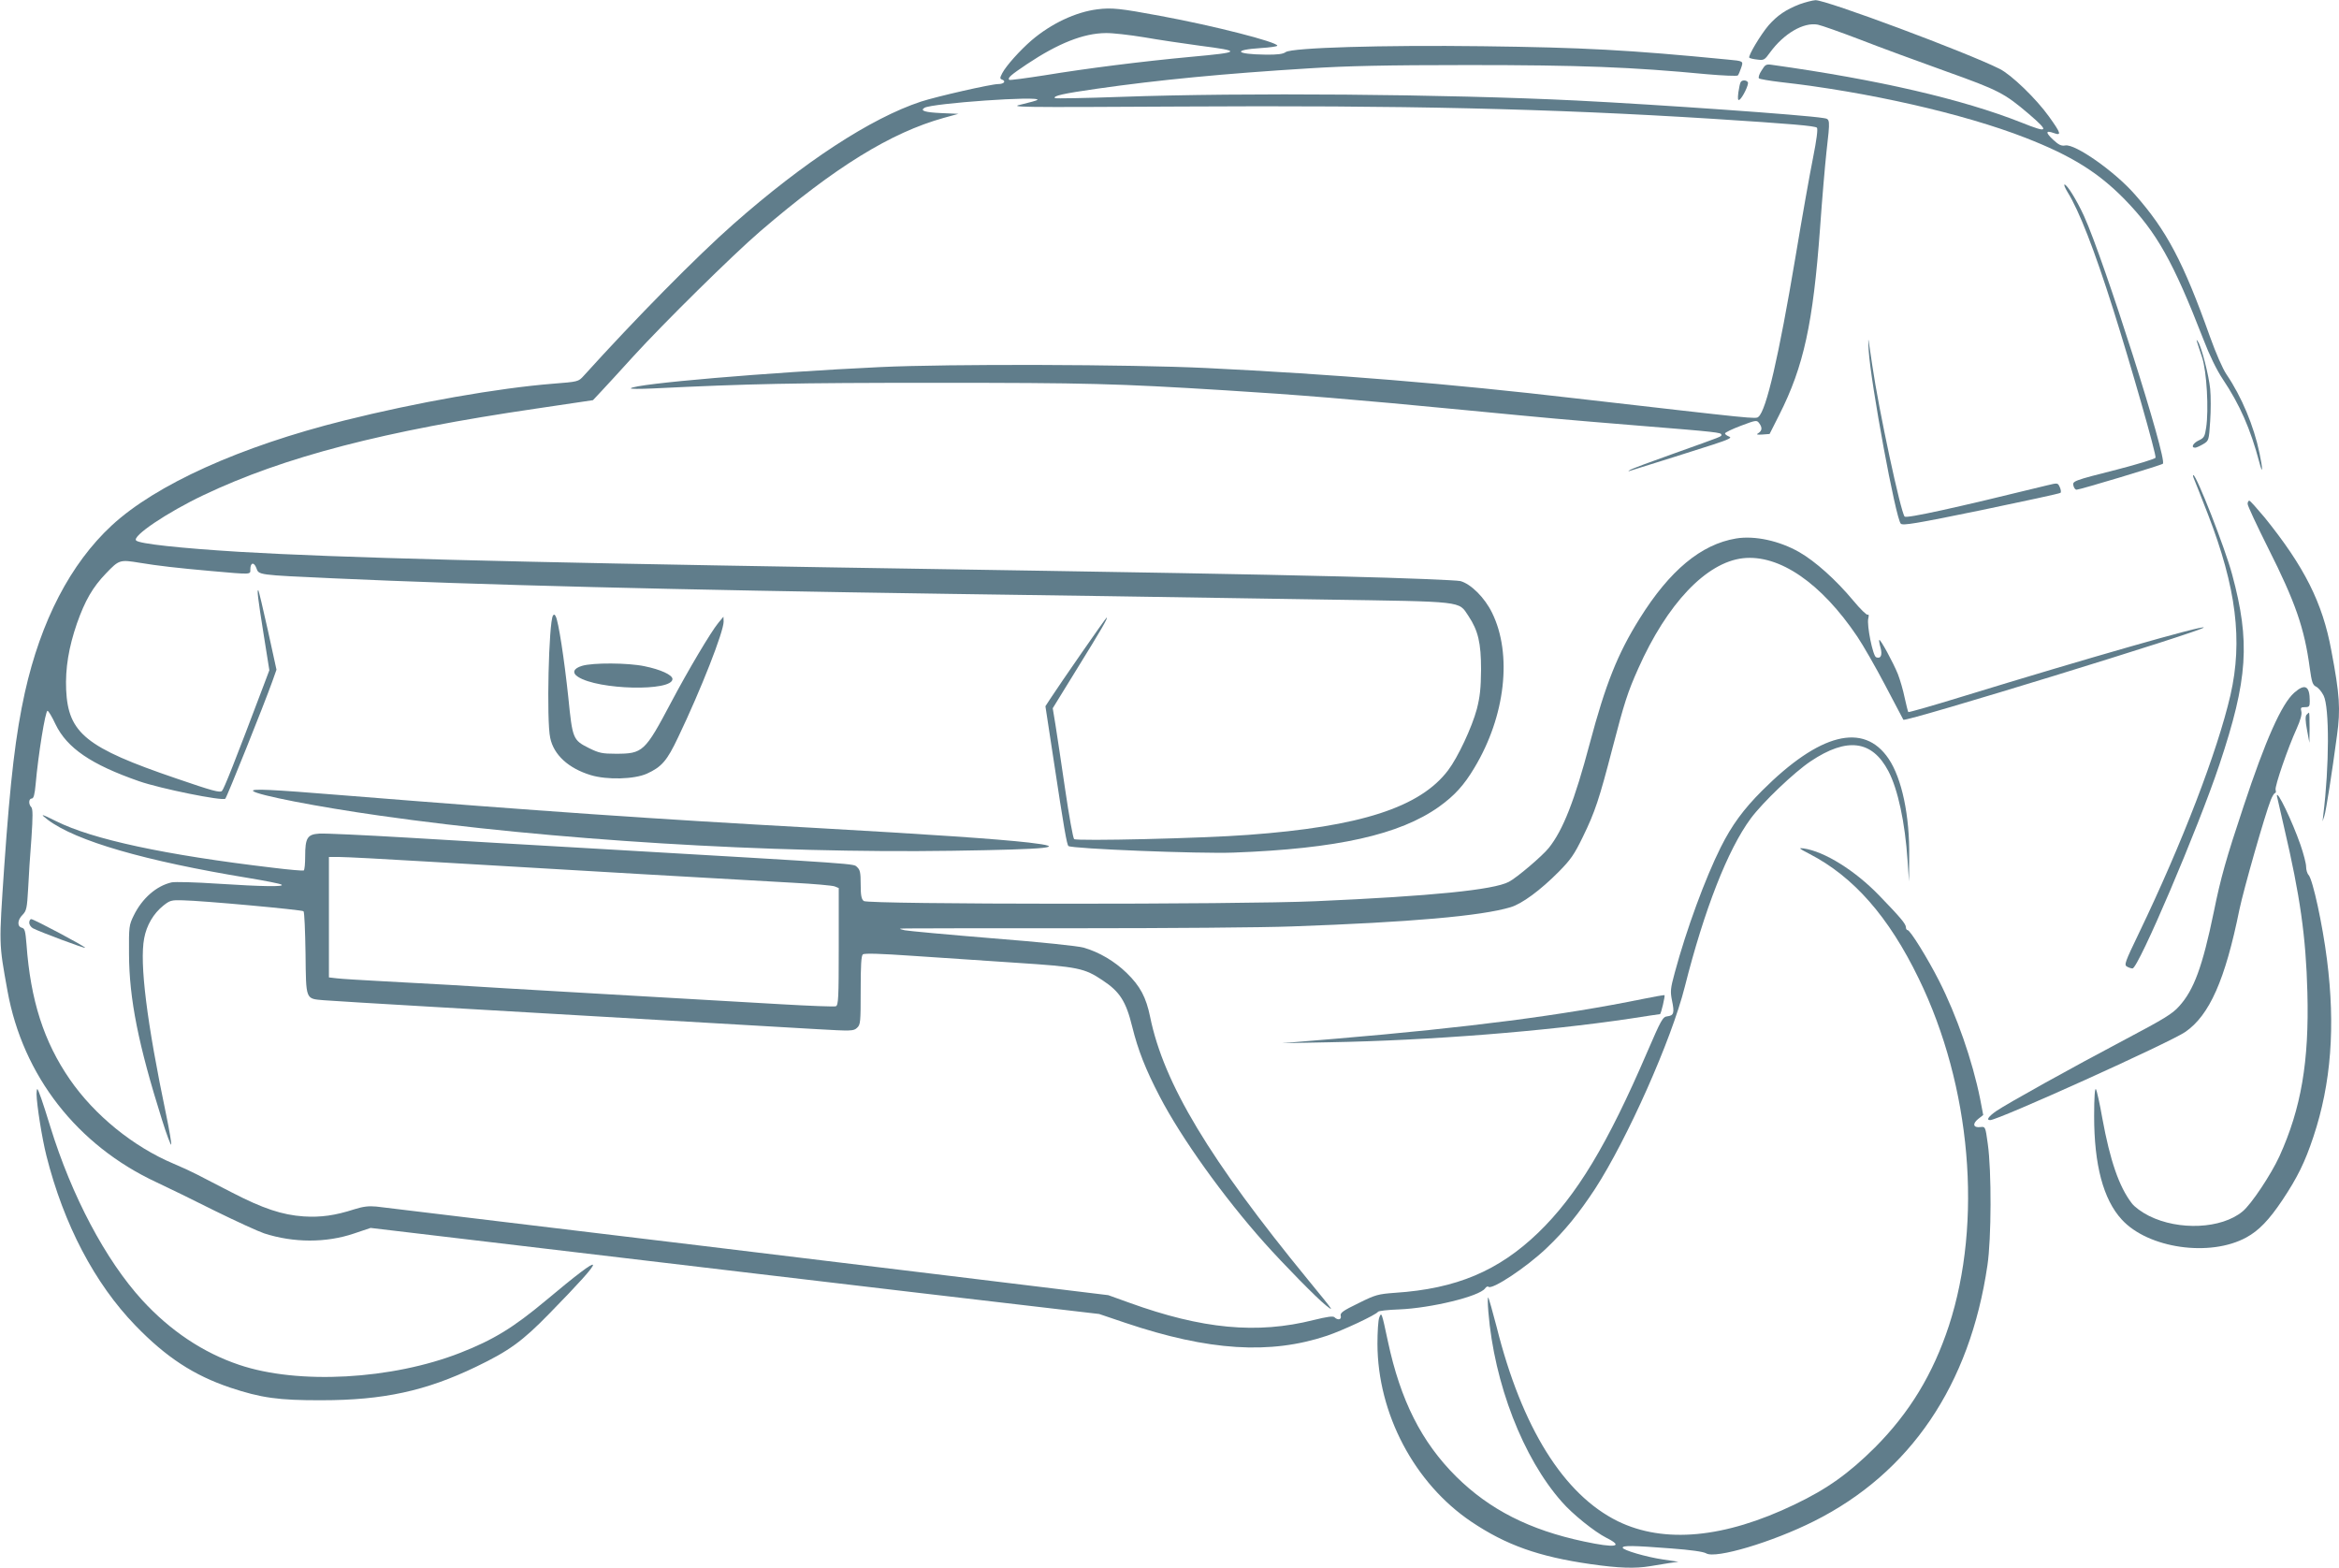
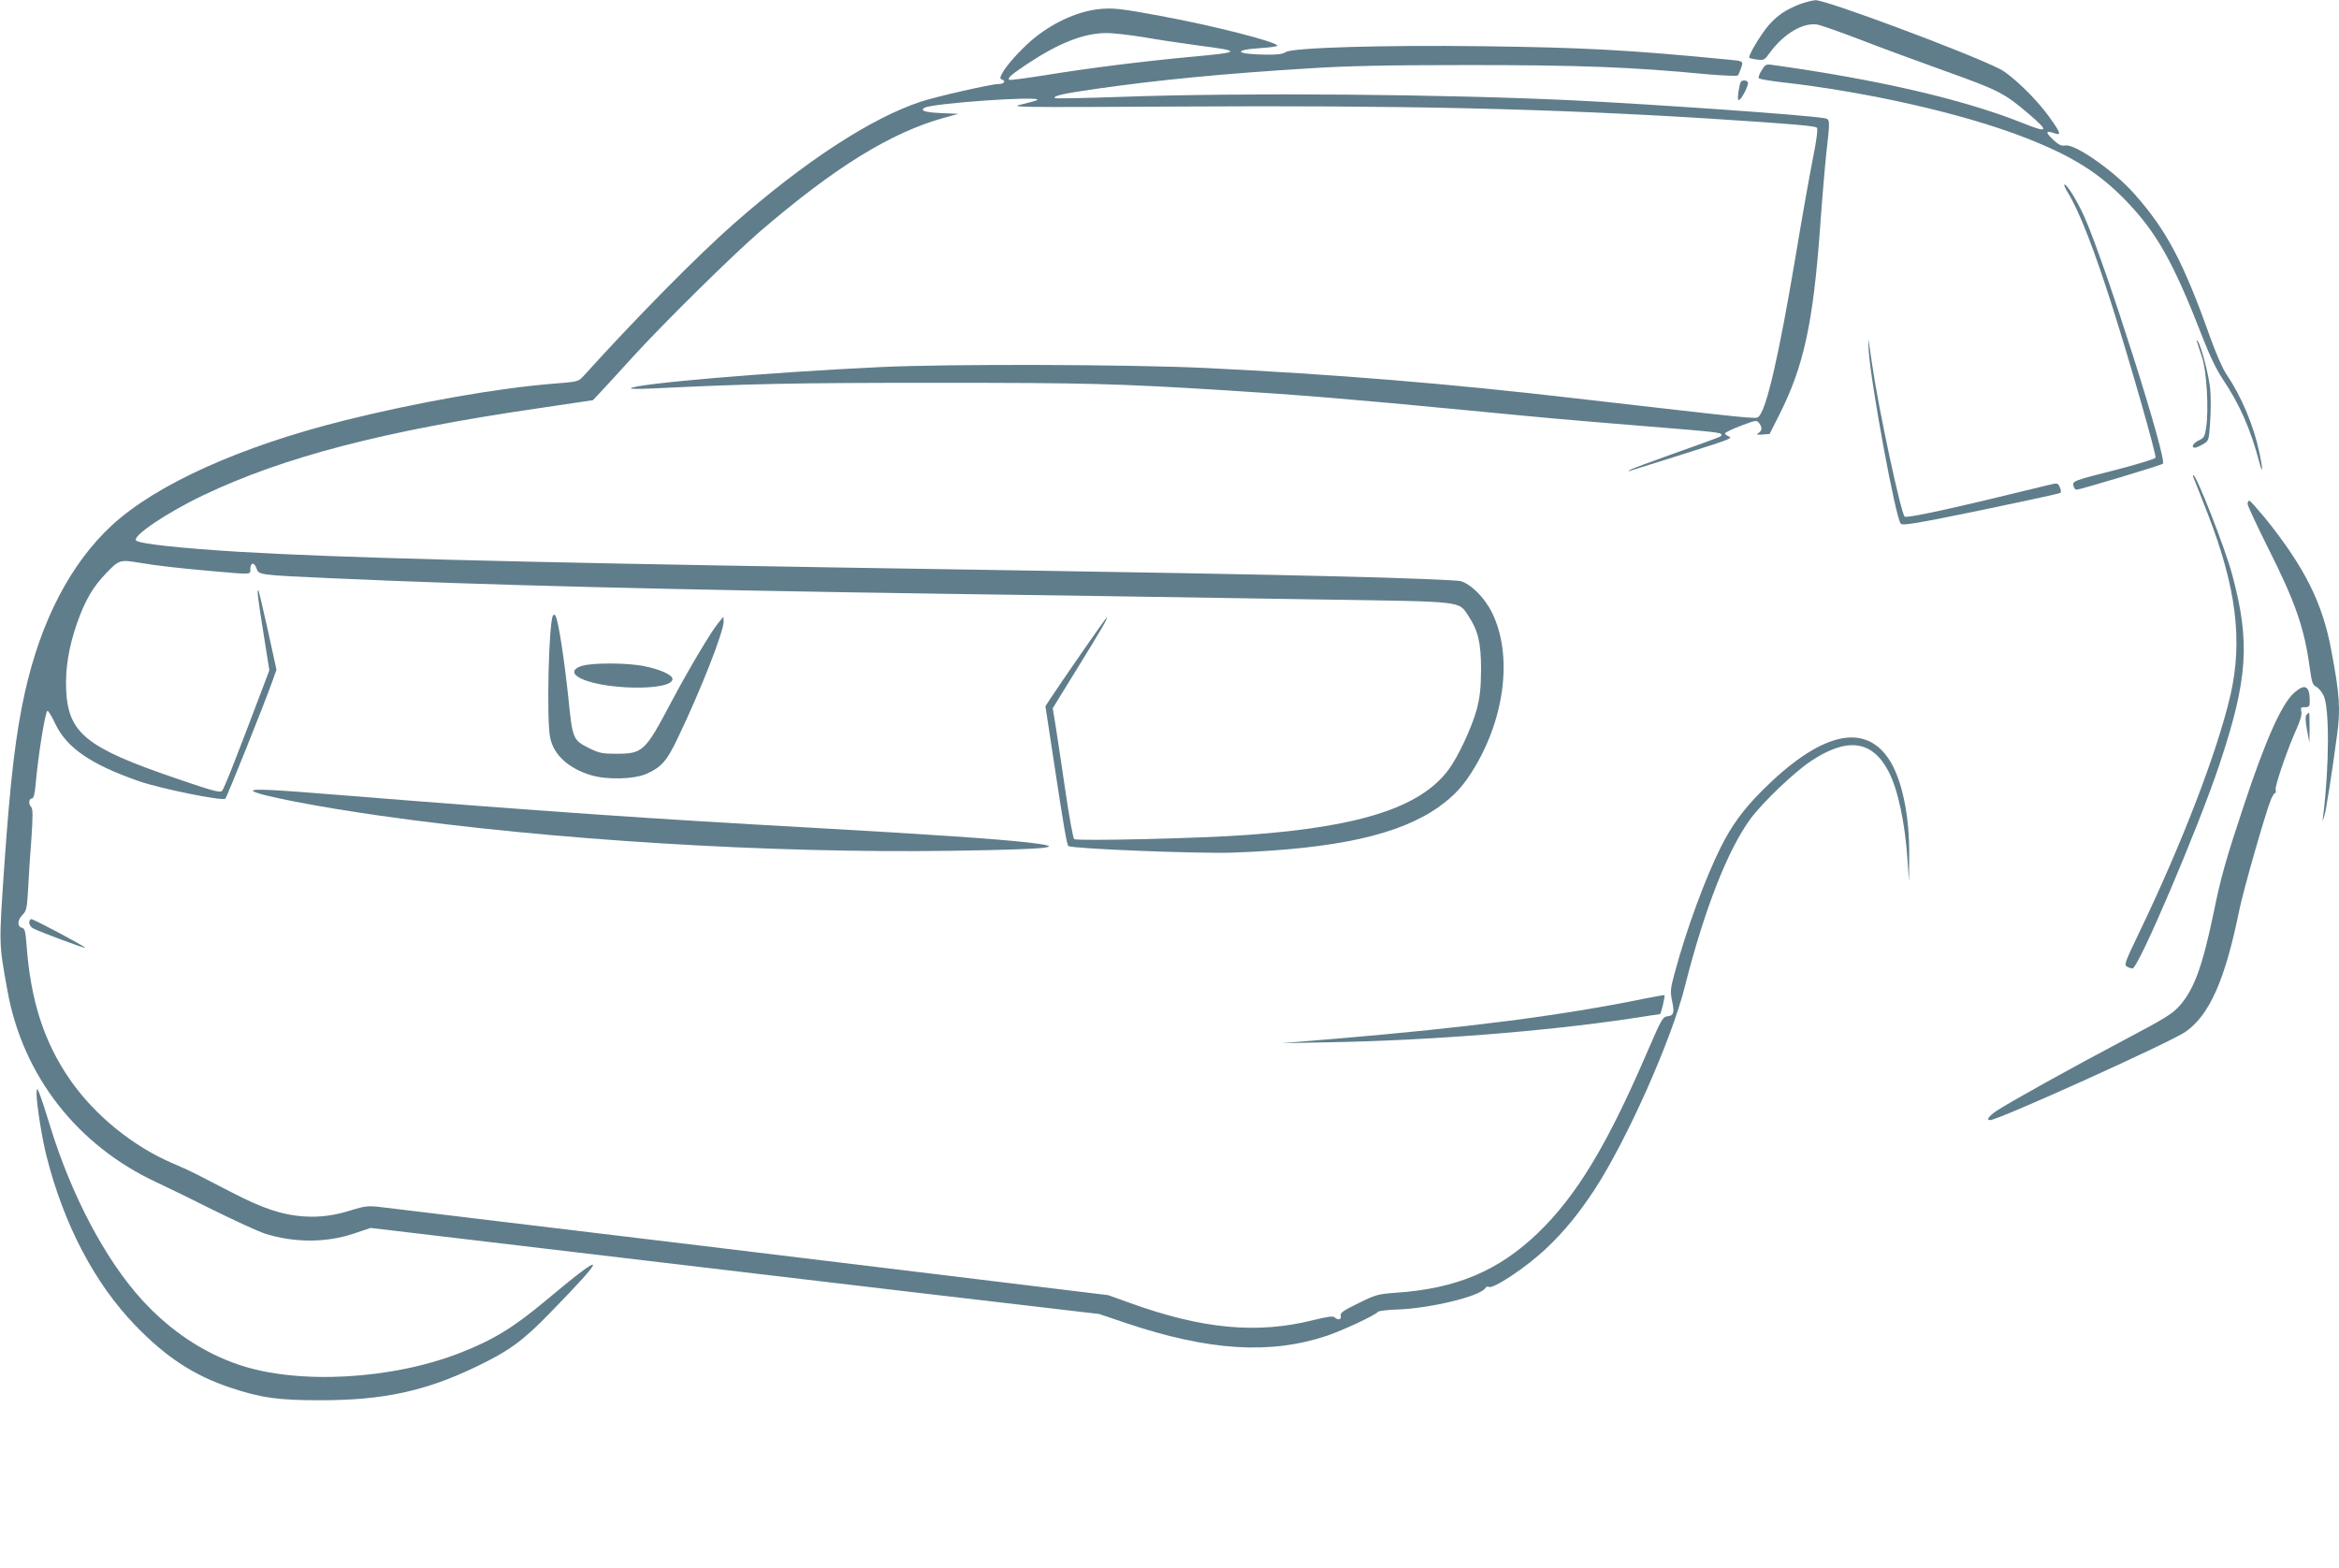
<svg xmlns="http://www.w3.org/2000/svg" version="1.0" width="1280pt" height="858pt" viewBox="0 0 1280 858" preserveAspectRatio="xMidYMid meet">
  <g transform="translate(0,858) scale(0.1,-0.1)" fill="#607d8b" stroke="none">
    <path d="M9849 8557 c-77 -30 -122 -61 -170 -115 -43 -50 -115 -170 -106 -178 3 -3 23 -8 44 -10 35 -5 40 -2 68 37 76 105 185 169 263 154 20 -4 125 -41 232 -82 107 -42 318 -119 468 -173 291 -104 321 -120 455 -234 114 -98 107 -106 -40 -47 -323 128 -785 235 -1365 316 -33 5 -38 2 -58 -31 -13 -19 -19 -39 -14 -43 5 -4 57 -13 116 -20 475 -53 1004 -173 1342 -305 252 -98 399 -190 543 -337 175 -180 265 -339 430 -764 34 -89 73 -169 107 -220 93 -139 152 -273 200 -455 19 -73 20 -40 1 50 -31 149 -98 309 -180 430 -22 32 -59 118 -91 207 -146 410 -237 582 -413 781 -111 126 -326 276 -379 266 -21 -4 -36 3 -66 31 -43 40 -42 53 3 37 44 -16 40 -2 -26 90 -71 99 -206 229 -270 261 -179 90 -951 378 -1008 376 -16 -1 -55 -11 -86 -22z" />
    <path d="M6005 8529 c-119 -15 -252 -78 -359 -169 -64 -55 -140 -140 -161 -180 -14 -27 -14 -31 0 -36 22 -9 8 -24 -22 -24 -39 0 -337 -68 -423 -96 -275 -91 -640 -330 -1025 -669 -203 -179 -537 -518 -821 -832 -29 -32 -30 -32 -169 -43 -300 -24 -744 -102 -1140 -201 -570 -142 -1032 -351 -1274 -575 -225 -209 -387 -520 -475 -914 -50 -227 -79 -467 -113 -955 -29 -431 -30 -412 18 -678 84 -464 381 -845 815 -1047 60 -28 204 -98 319 -156 116 -57 238 -113 271 -124 161 -52 339 -52 490 -1 l92 31 548 -65 c302 -36 738 -88 969 -115 231 -28 881 -104 1445 -171 l1025 -120 145 -49 c455 -153 791 -174 1102 -70 86 29 268 114 279 131 3 5 54 11 115 13 174 7 439 71 471 115 6 9 15 13 18 9 19 -19 208 106 318 211 102 97 177 190 266 325 176 272 418 815 491 1106 106 420 235 751 361 921 66 89 238 253 328 313 199 133 336 115 425 -54 52 -99 91 -280 105 -489 l8 -116 1 135 c3 226 -40 430 -113 538 -136 201 -377 140 -692 -175 -102 -102 -166 -189 -227 -311 -83 -166 -187 -447 -251 -685 -24 -88 -25 -103 -15 -153 14 -67 10 -82 -26 -86 -25 -3 -33 -18 -110 -196 -217 -505 -385 -784 -596 -988 -217 -209 -448 -307 -783 -329 -93 -7 -107 -10 -201 -57 -85 -41 -101 -53 -97 -69 6 -21 -16 -26 -34 -8 -8 8 -40 3 -114 -15 -309 -78 -610 -50 -1010 95 l-114 41 -895 109 c-492 60 -1082 131 -1310 159 -228 27 -714 86 -1080 130 -366 44 -690 83 -721 87 -42 4 -72 0 -120 -15 -105 -34 -184 -45 -277 -39 -118 8 -223 43 -395 132 -78 40 -164 85 -192 99 -27 14 -83 40 -124 57 -221 93 -433 265 -569 462 -142 206 -215 433 -237 739 -6 73 -9 87 -26 91 -26 7 -24 43 5 71 21 22 24 36 30 143 3 65 11 189 18 276 8 118 8 161 -1 170 -16 16 -14 47 3 47 10 0 16 22 21 78 14 160 53 402 65 402 5 0 25 -33 44 -74 63 -130 195 -220 456 -311 117 -41 459 -110 473 -96 9 9 212 515 257 641 l23 65 -47 215 c-26 118 -50 217 -52 219 -9 9 -3 -42 28 -236 l32 -201 -26 -69 c-165 -437 -222 -580 -233 -591 -10 -12 -53 0 -251 68 -493 168 -591 247 -602 485 -5 118 14 232 59 363 45 127 86 198 159 274 72 75 75 76 185 58 96 -16 208 -29 390 -45 225 -20 215 -20 215 9 0 38 20 42 33 7 14 -38 3 -37 422 -56 791 -36 1862 -63 3365 -85 708 -10 918 -13 2050 -31 783 -12 740 -7 796 -90 53 -80 69 -147 69 -294 -1 -103 -6 -148 -23 -215 -27 -101 -104 -265 -157 -335 -153 -203 -479 -309 -1095 -354 -246 -19 -940 -35 -952 -23 -6 6 -28 128 -49 272 -21 144 -45 302 -53 353 l-15 91 133 216 c131 212 171 280 162 280 -4 0 -257 -365 -309 -445 l-26 -40 45 -295 c56 -370 72 -462 81 -470 17 -15 718 -43 903 -36 567 21 910 98 1125 251 85 61 137 118 194 214 169 281 208 621 96 848 -40 82 -115 157 -173 173 -21 5 -308 17 -642 25 -587 14 -862 19 -2805 50 -1762 29 -2692 53 -3235 85 -325 20 -548 44 -565 62 -24 23 168 153 370 249 440 209 986 351 1820 473 l310 46 45 48 c25 26 104 113 176 192 166 182 543 554 694 684 411 353 715 540 1005 621 l80 22 -92 4 c-91 4 -120 13 -94 29 41 25 641 67 618 43 -4 -3 -42 -14 -85 -24 -74 -16 -44 -17 868 -12 1213 7 2022 -11 2910 -67 438 -28 563 -39 573 -49 6 -6 -2 -68 -21 -163 -17 -84 -61 -331 -97 -548 -91 -541 -159 -836 -202 -871 -15 -13 -8 -13 -993 100 -703 82 -1331 133 -2030 167 -414 20 -1410 23 -1785 5 -614 -29 -1339 -91 -1363 -116 -4 -4 49 -4 118 -1 532 26 776 31 1545 31 840 0 990 -4 1590 -41 392 -24 710 -50 1320 -109 478 -46 509 -49 950 -85 420 -34 445 -37 445 -49 0 -11 14 -5 -260 -103 -124 -44 -232 -84 -240 -90 -12 -8 -12 -9 2 -4 133 41 366 115 453 143 89 29 105 38 87 44 -12 5 -22 12 -22 17 0 5 39 24 87 42 82 31 87 32 100 14 18 -24 16 -41 -4 -54 -14 -8 -10 -10 22 -8 l39 3 53 105 c134 265 185 501 223 1020 11 157 27 344 35 417 21 185 21 181 -17 187 -101 17 -896 73 -1353 96 -716 35 -1822 44 -2488 20 -197 -7 -360 -10 -364 -7 -12 12 45 25 227 51 343 49 695 83 1165 112 204 13 416 18 870 18 611 0 896 -11 1304 -50 90 -8 167 -11 171 -7 4 4 12 23 18 41 13 38 14 38 -73 46 -543 53 -790 66 -1340 73 -553 7 -1044 -8 -1079 -32 -14 -11 -47 -15 -111 -14 -165 2 -182 26 -25 36 50 3 90 9 90 13 0 20 -347 109 -640 163 -220 41 -266 46 -345 36z m256 -153 c79 -14 216 -34 304 -46 233 -30 228 -36 -47 -61 -269 -25 -570 -63 -801 -101 -103 -16 -191 -28 -194 -25 -10 11 8 26 97 86 171 114 309 169 431 170 36 1 130 -10 210 -23z" />
    <path d="M9526 8131 c-4 -5 -9 -31 -13 -57 -4 -35 -3 -45 6 -40 17 11 53 85 46 96 -8 13 -32 13 -39 1z" />
    <path d="M11315 7528 c63 -102 145 -311 250 -643 93 -294 237 -796 231 -810 -2 -6 -96 -35 -208 -64 -245 -62 -248 -64 -241 -90 3 -12 10 -21 17 -21 18 0 460 133 472 142 27 20 -322 1115 -431 1355 -41 89 -93 173 -107 173 -5 0 3 -19 17 -42z" />
    <path d="M10226 6665 c11 -180 148 -923 176 -951 11 -11 80 0 440 74 235 49 431 91 434 95 4 4 2 18 -4 31 -11 24 -11 24 -69 10 -505 -124 -769 -182 -780 -171 -21 22 -141 580 -177 827 -9 58 -18 119 -20 135 -3 17 -2 -6 0 -50z" />
    <path d="M12023 6709 c3 -9 15 -48 28 -85 25 -77 37 -286 22 -384 -7 -49 -12 -57 -40 -70 -32 -15 -45 -40 -20 -40 6 0 26 9 43 19 32 19 32 20 39 126 4 58 4 138 0 177 -7 72 -47 228 -66 257 -9 14 -10 14 -6 0z" />
    <path d="M12005 5963 c5 -10 39 -99 78 -198 155 -401 191 -691 123 -989 -72 -310 -263 -808 -501 -1303 -77 -160 -82 -174 -65 -183 10 -6 24 -10 30 -10 32 0 359 767 475 1114 157 470 170 673 70 1043 -38 142 -195 543 -212 543 -3 0 -2 -8 2 -17z" />
    <path d="M12300 5822 c0 -10 51 -119 113 -243 148 -294 198 -437 227 -655 11 -79 16 -93 35 -102 12 -6 30 -27 41 -49 32 -65 31 -386 -2 -653 l-4 -35 10 30 c9 27 41 231 69 440 20 144 15 223 -31 465 -48 262 -148 459 -365 728 -42 50 -79 92 -84 92 -5 0 -9 -8 -9 -18z" />
-     <path d="M9500 5633 c-191 -32 -363 -175 -527 -438 -121 -193 -187 -360 -273 -683 -83 -313 -146 -474 -224 -572 -35 -44 -176 -164 -219 -186 -83 -44 -421 -78 -1057 -106 -421 -19 -2451 -18 -2473 1 -13 10 -17 31 -17 91 0 64 -3 80 -20 95 -21 19 42 15 -1420 100 -338 19 -807 47 -1042 61 -236 14 -451 24 -480 22 -66 -4 -78 -23 -78 -125 0 -39 -3 -74 -8 -77 -4 -2 -79 4 -167 15 -592 70 -988 155 -1188 255 -82 41 -92 43 -46 8 155 -117 533 -226 1099 -319 91 -15 172 -31 180 -36 22 -13 -103 -11 -351 5 -119 8 -232 11 -250 7 -83 -19 -161 -87 -207 -181 -26 -53 -27 -61 -26 -210 1 -247 51 -497 181 -910 25 -80 48 -140 50 -134 2 6 -10 78 -27 160 -107 511 -147 833 -121 969 13 71 51 136 105 179 35 28 44 31 105 29 110 -2 654 -52 662 -60 5 -5 9 -108 11 -231 3 -258 -1 -247 101 -256 34 -3 301 -19 592 -36 474 -27 1559 -90 2102 -122 192 -11 204 -11 223 7 19 17 20 30 20 205 0 138 3 190 12 197 9 7 99 4 273 -8 143 -10 398 -27 567 -38 338 -22 372 -29 472 -96 94 -62 128 -115 162 -254 32 -129 73 -233 150 -381 119 -229 350 -551 572 -800 109 -122 290 -306 337 -343 48 -38 48 -38 -96 138 -540 659 -791 1076 -865 1440 -22 107 -54 168 -128 240 -67 65 -150 114 -236 139 -33 9 -232 30 -499 51 -244 20 -460 40 -480 44 -36 9 -36 9 14 10 28 1 448 1 935 1 487 0 1013 4 1170 10 649 23 1036 57 1196 105 62 18 164 93 265 195 64 65 84 93 131 190 67 137 90 208 162 485 65 250 83 306 141 436 158 355 372 581 573 604 199 22 428 -135 626 -429 31 -46 100 -166 153 -267 53 -101 98 -186 99 -188 11 -14 1644 488 1644 505 0 14 -644 -170 -1318 -377 -162 -50 -296 -88 -299 -86 -2 3 -11 38 -20 79 -8 40 -25 98 -37 129 -25 62 -96 193 -102 187 -2 -2 1 -21 7 -42 11 -41 2 -63 -24 -53 -18 7 -52 176 -43 212 4 17 3 24 -3 21 -5 -4 -41 31 -79 77 -96 115 -208 215 -295 265 -110 63 -245 92 -347 75z m-7164 -1768 c671 -40 1781 -104 2004 -116 113 -6 215 -15 228 -20 l22 -9 0 -320 c0 -284 -2 -321 -16 -327 -9 -3 -142 2 -297 11 -155 9 -592 34 -972 56 -379 22 -760 44 -845 50 -85 5 -249 14 -365 20 -115 6 -229 13 -252 16 l-43 5 0 330 0 329 58 0 c33 0 247 -11 478 -25z" />
    <path d="M3026 5211 c-23 -37 -36 -576 -15 -669 19 -93 100 -167 222 -204 89 -27 238 -23 307 8 81 37 110 70 171 199 126 263 249 578 249 633 l-1 27 -29 -35 c-40 -49 -164 -257 -258 -435 -143 -270 -154 -280 -302 -280 -74 0 -92 4 -145 30 -90 45 -92 50 -115 279 -22 208 -54 417 -69 443 -5 11 -10 12 -15 4z" />
    <path d="M3185 4936 c-47 -14 -56 -38 -22 -60 110 -72 517 -81 517 -12 0 22 -64 52 -153 70 -90 19 -283 20 -342 2z" />
    <path d="M12555 4789 c-69 -61 -157 -258 -278 -624 -95 -285 -124 -388 -162 -575 -62 -300 -109 -428 -190 -517 -36 -41 -84 -70 -294 -181 -303 -160 -644 -350 -706 -392 -43 -30 -57 -50 -34 -50 44 0 980 423 1067 482 133 91 219 285 297 670 24 114 139 517 172 601 8 20 19 37 23 37 5 0 6 8 3 18 -5 19 67 229 116 336 20 45 29 77 25 92 -5 21 -3 24 20 24 23 0 26 4 26 33 0 84 -26 98 -85 46z" />
    <path d="M12622 4668 c-7 -9 -6 -35 3 -83 l13 -70 1 83 c0 45 -1 82 -3 82 -2 0 -8 -6 -14 -12z" />
    <path d="M1385 4251 c21 -22 355 -87 695 -135 932 -133 2134 -207 3130 -192 536 8 644 19 420 45 -178 20 -531 44 -1185 81 -868 48 -1477 90 -2585 179 -369 30 -487 36 -475 22z" />
-     <path d="M12460 4225 c0 -2 18 -81 40 -175 87 -372 119 -596 127 -901 10 -378 -34 -635 -153 -897 -46 -100 -154 -263 -202 -302 -115 -95 -348 -106 -512 -24 -40 20 -79 49 -94 69 -70 91 -119 235 -161 464 -14 80 -30 152 -35 160 -6 10 -10 -44 -10 -147 0 -267 50 -456 151 -566 144 -158 483 -207 682 -98 68 37 124 95 197 204 82 123 124 208 170 347 97 291 121 604 74 971 -24 190 -77 434 -100 461 -8 8 -14 29 -14 46 0 17 -14 71 -31 120 -45 129 -129 304 -129 268z" />
-     <path d="M9902 3907 c242 -125 434 -344 598 -682 287 -589 351 -1332 165 -1901 -87 -264 -215 -475 -404 -665 -144 -143 -261 -227 -441 -313 -383 -184 -713 -215 -967 -91 -296 146 -525 512 -663 1064 -22 84 -42 156 -46 160 -3 3 -3 -32 1 -79 32 -392 190 -800 402 -1039 58 -67 179 -164 244 -197 98 -49 50 -57 -123 -20 -298 63 -517 175 -699 355 -190 189 -305 417 -374 741 -34 160 -35 161 -47 130 -6 -14 -10 -79 -10 -145 1 -381 202 -763 514 -973 189 -127 367 -191 653 -232 154 -22 243 -25 326 -11 30 5 77 13 104 17 l50 7 -81 12 c-96 14 -224 52 -224 65 0 13 57 12 265 -4 107 -8 178 -18 192 -27 51 -31 361 61 590 176 527 264 853 745 949 1400 22 146 23 518 2 665 -13 94 -13 95 -40 92 -39 -5 -46 17 -13 44 l28 22 -17 89 c-42 208 -128 455 -225 646 -63 124 -158 277 -172 277 -5 0 -9 7 -9 15 0 18 -28 52 -145 173 -133 138 -300 242 -415 259 -30 4 -26 0 32 -30z" />
    <path d="M160 3530 c0 -10 9 -24 20 -30 35 -19 282 -111 286 -107 5 5 -281 157 -295 157 -6 0 -11 -9 -11 -20z" />
    <path d="M8990 3113 c-436 -89 -949 -156 -1685 -218 l-290 -24 260 5 c552 10 1179 60 1643 129 89 14 164 25 166 25 6 0 29 100 25 104 -2 1 -56 -8 -119 -21z" />
    <path d="M200 2593 c1 -60 30 -243 54 -338 95 -377 265 -700 487 -929 168 -174 320 -273 519 -340 168 -56 265 -70 500 -69 338 0 571 51 845 183 181 87 254 140 401 291 325 332 319 355 -20 71 -176 -147 -285 -214 -466 -285 -374 -147 -888 -176 -1212 -66 -196 66 -376 186 -530 354 -200 219 -386 570 -503 950 -41 134 -66 205 -71 205 -2 0 -4 -12 -4 -27z" />
  </g>
</svg>